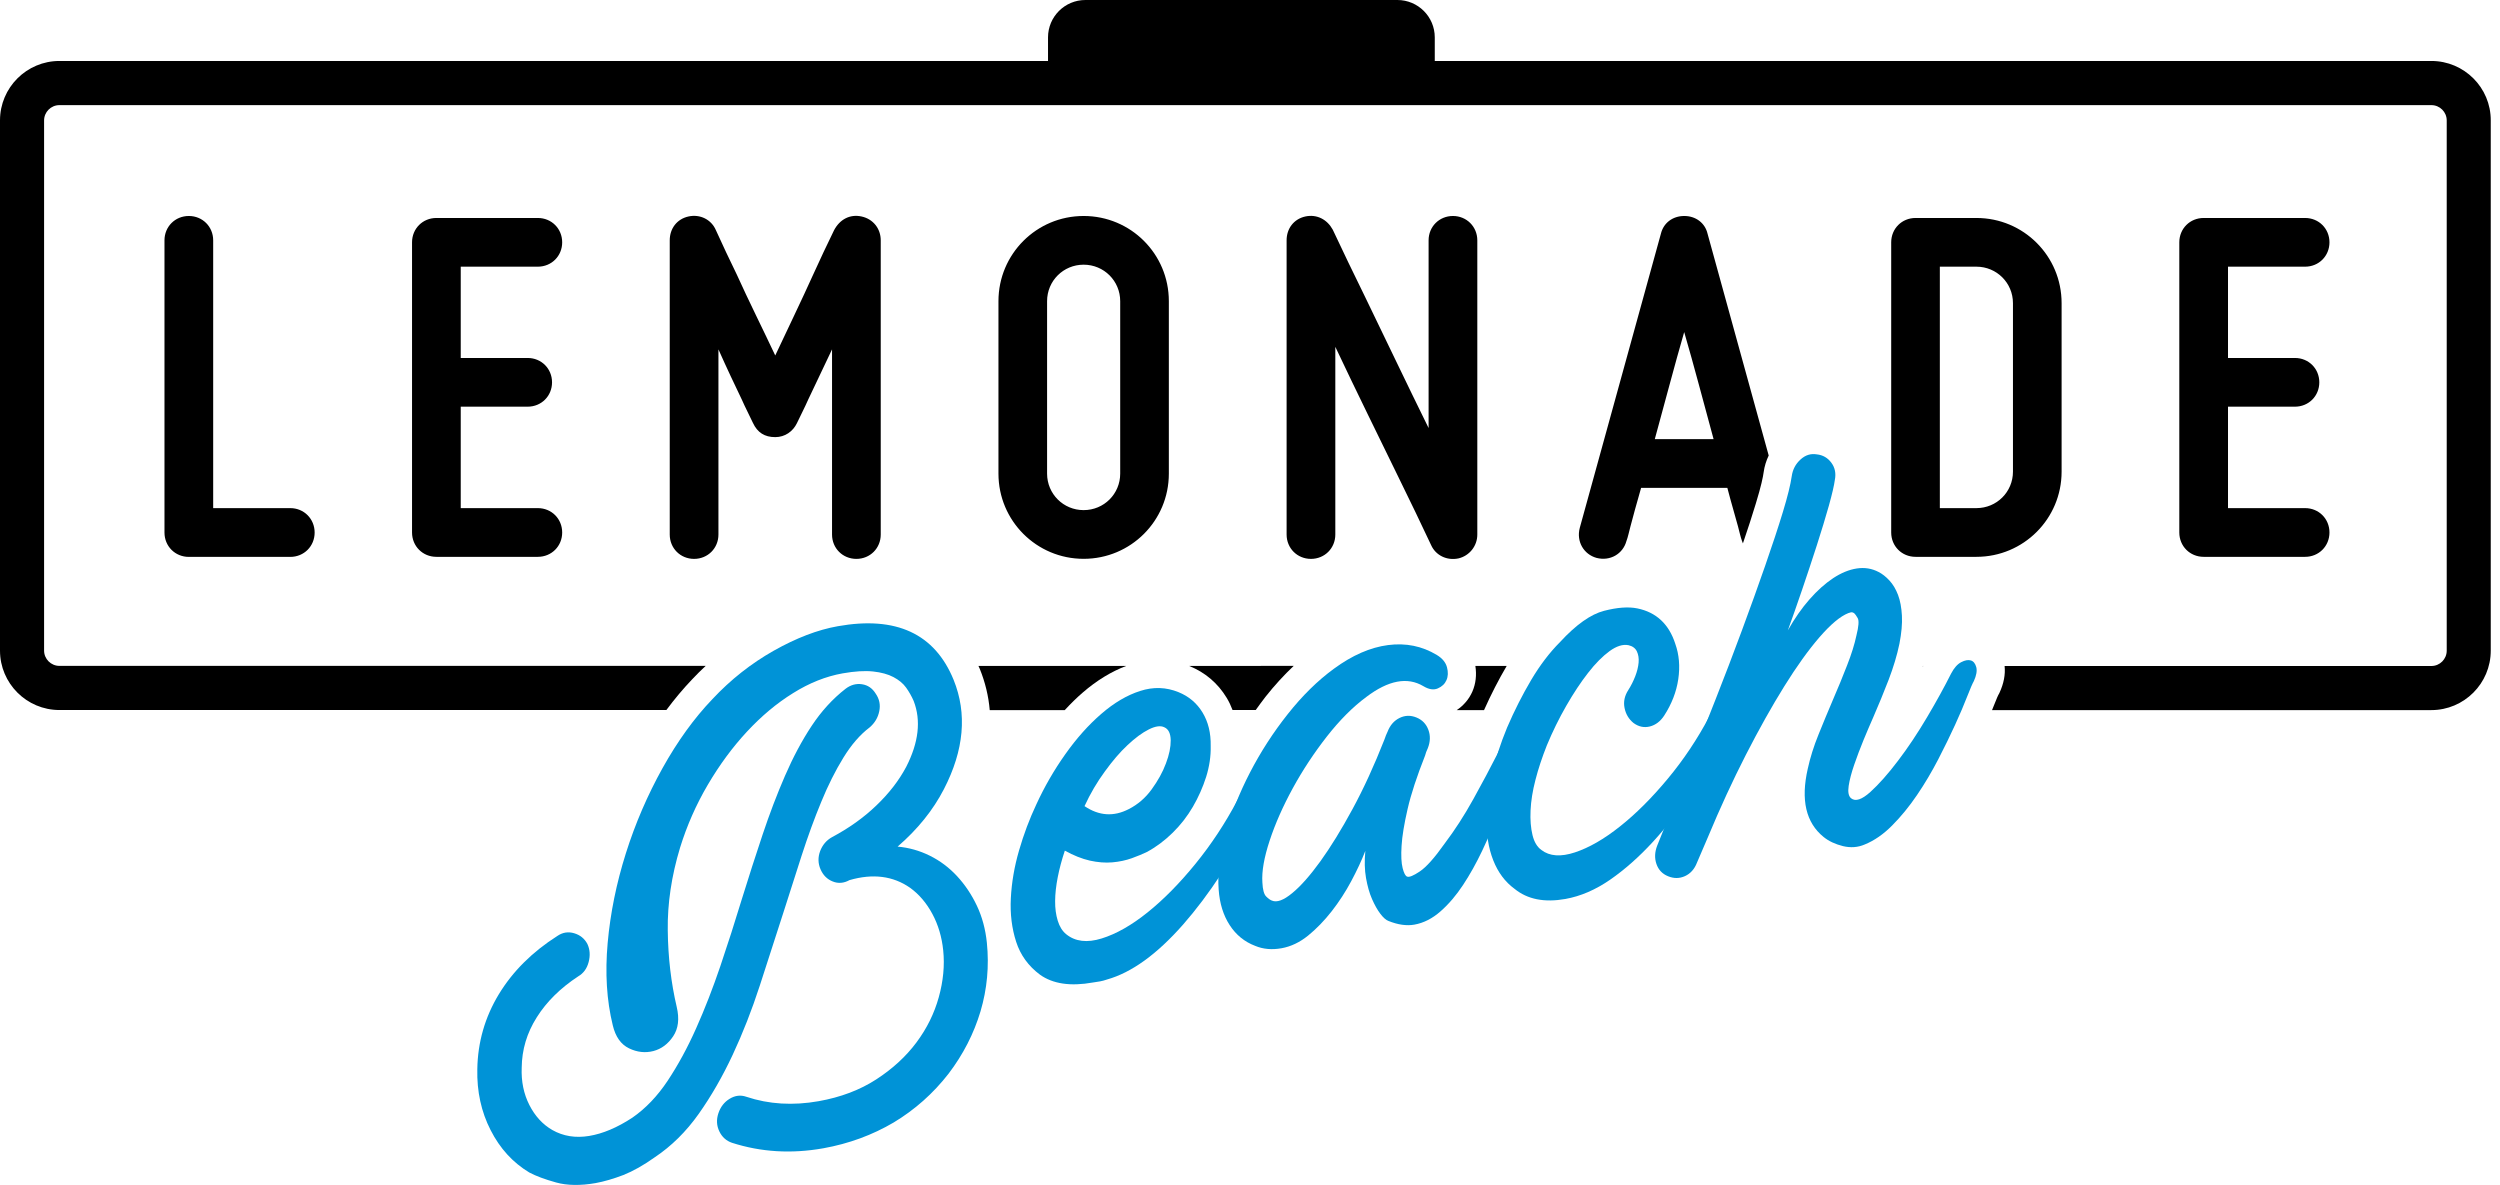
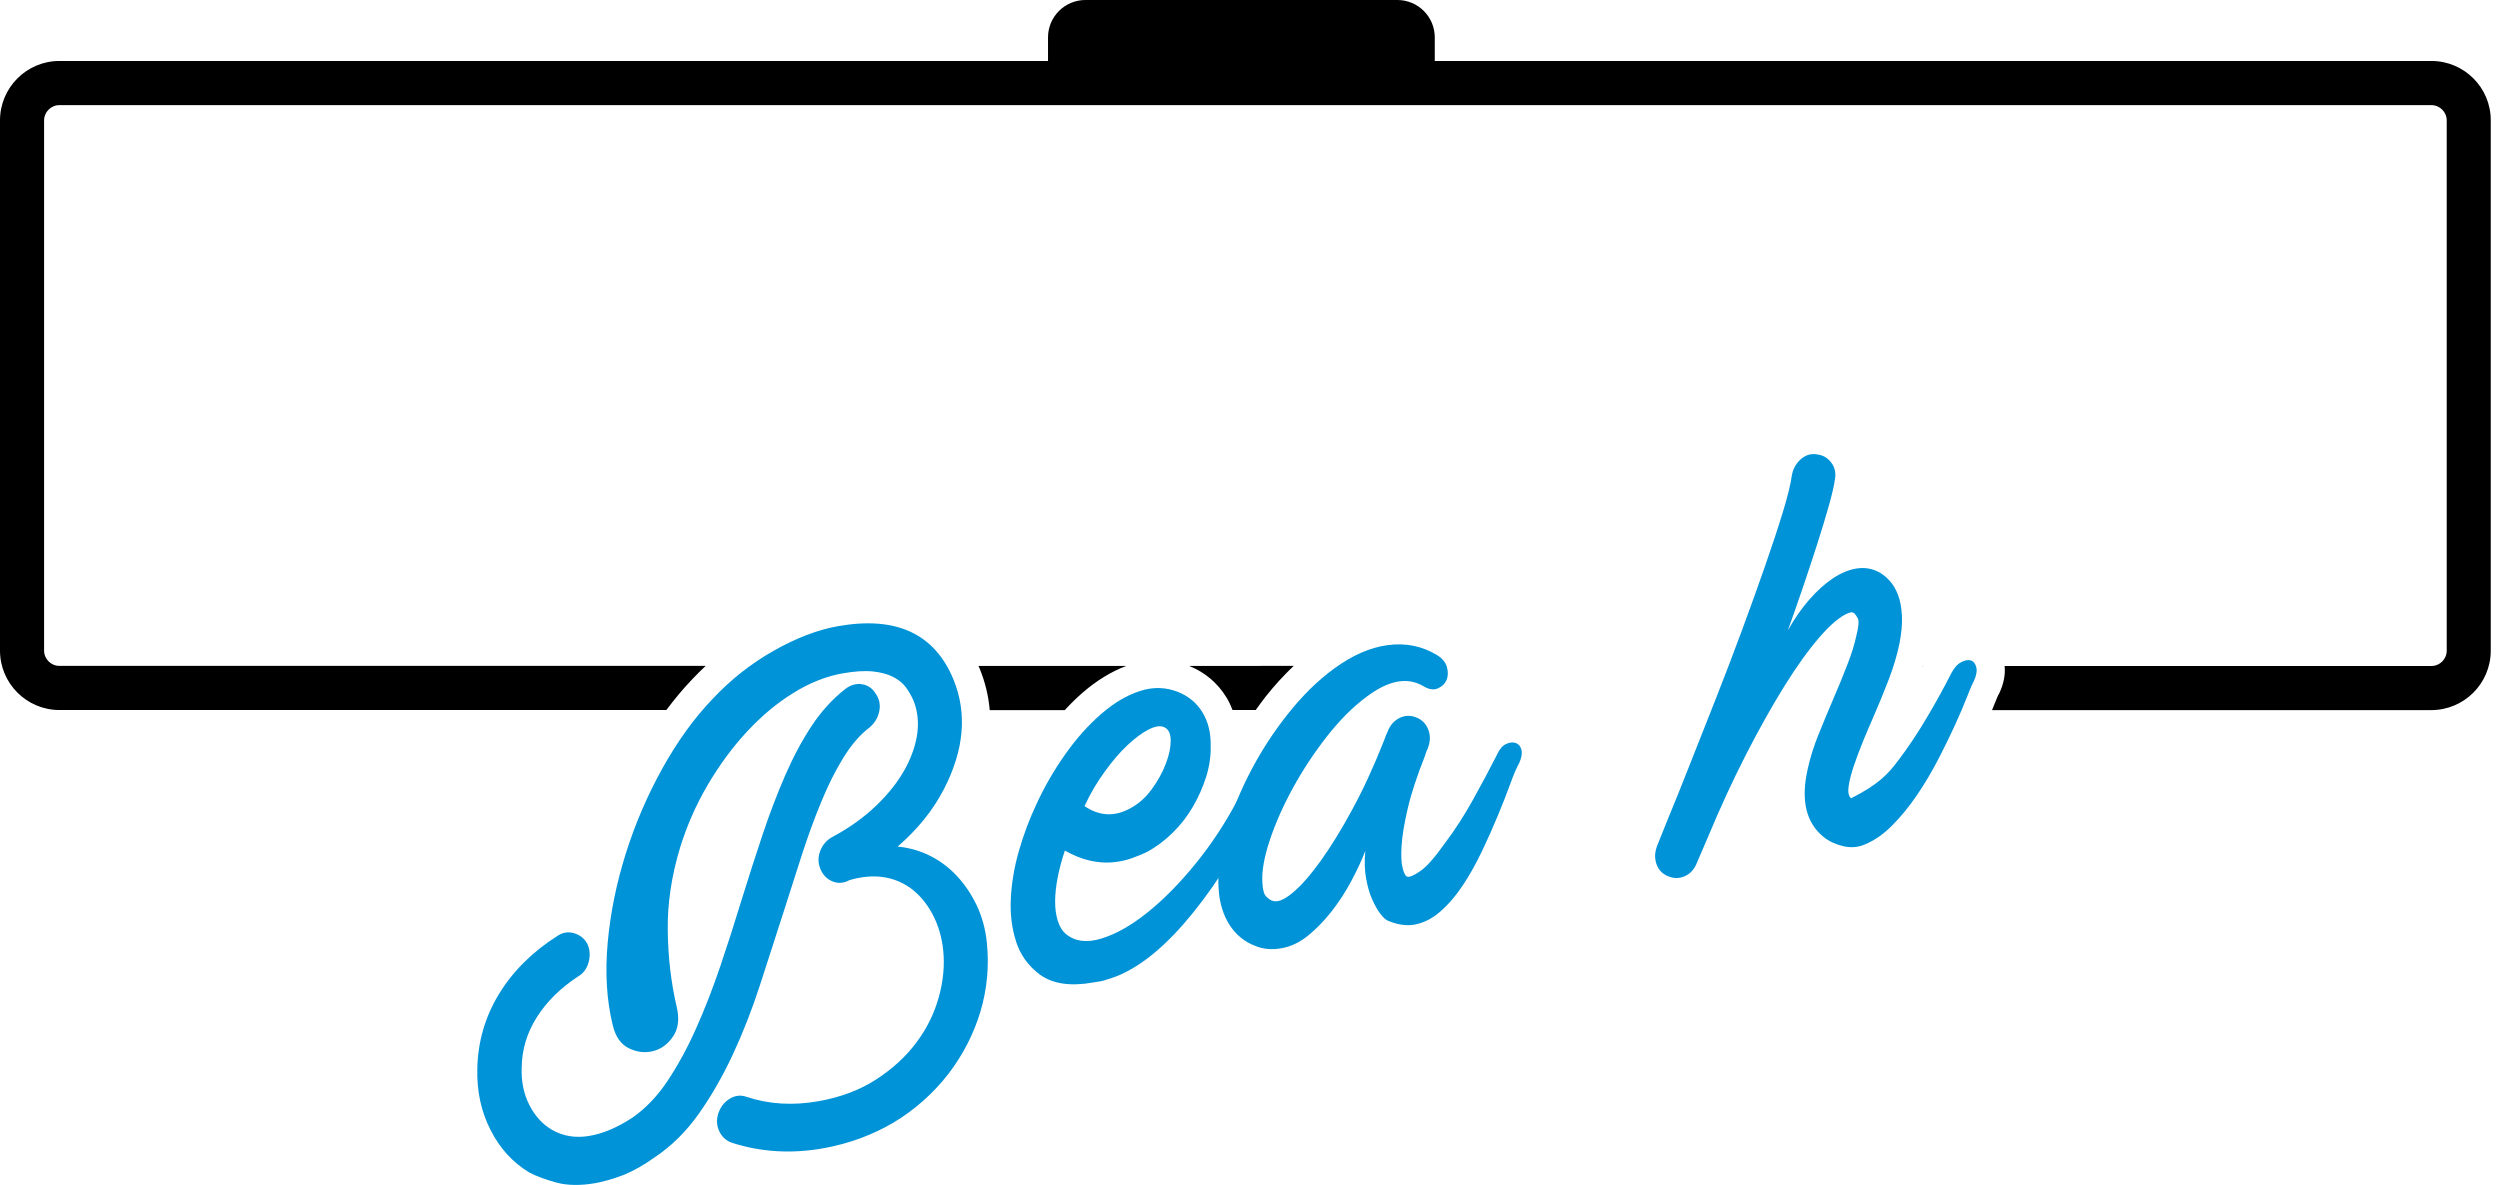
<svg xmlns="http://www.w3.org/2000/svg" width="173px" height="82px" viewBox="0 0 173 82" version="1.1">
  <title>Logo Copy</title>
  <defs>
    <filter id="filter-1">
      <feColorMatrix in="SourceGraphic" type="matrix" values="0 0 0 0 1 0 0 0 0 1 0 0 0 0 1 0 0 0 1 0" />
    </filter>
  </defs>
  <g id="---Niche-Templates" stroke="none" stroke-width="1" fill="none" fill-rule="evenodd">
    <g id="Home-Copy-5" transform="translate(-634, -6207)">
      <g id="Logo-Copy" transform="translate(634, 6207)" filter="url(#filter-1)">
        <g>
          <g id="Group" transform="translate(11.382, 14.938)" fill-rule="nonzero">
            <g transform="translate(21.645, 16.484)" fill="#0093D7">
              <path d="M8.187,50.448 C7.139,50.633 6.226,50.62 5.454,50.405 C4.679,50.189 4.062,49.961 3.601,49.715 C2.463,49.03 1.571,48.056 0.925,46.785 C0.274,45.514 -0.032,44.104 0.003,42.566 C0.033,40.7 0.528,38.976 1.489,37.385 C2.451,35.8 3.804,34.451 5.553,33.339 C5.911,33.097 6.295,33.037 6.704,33.158 C7.114,33.278 7.42,33.524 7.622,33.903 C7.799,34.287 7.825,34.701 7.708,35.149 C7.592,35.597 7.351,35.929 6.989,36.14 C5.756,36.95 4.799,37.894 4.118,38.976 C3.433,40.057 3.088,41.217 3.075,42.458 C3.037,43.41 3.213,44.272 3.605,45.044 C3.998,45.815 4.528,46.393 5.196,46.776 C5.95,47.203 6.799,47.341 7.738,47.186 C8.682,47.031 9.678,46.612 10.729,45.923 C11.652,45.285 12.466,44.432 13.177,43.363 C13.888,42.29 14.548,41.083 15.147,39.734 C15.75,38.385 16.306,36.95 16.823,35.429 C17.34,33.903 17.832,32.365 18.306,30.805 C18.78,29.275 19.258,27.788 19.741,26.344 C20.224,24.9 20.741,23.539 21.297,22.259 C21.853,20.979 22.465,19.828 23.141,18.807 C23.818,17.785 24.598,16.932 25.486,16.242 C25.839,15.971 26.223,15.867 26.623,15.928 C27.028,15.988 27.343,16.208 27.571,16.578 C27.826,16.945 27.912,17.354 27.817,17.798 C27.727,18.242 27.503,18.613 27.153,18.914 C26.49,19.414 25.886,20.112 25.335,21.009 C24.783,21.905 24.27,22.927 23.801,24.073 C23.326,25.219 22.878,26.452 22.452,27.766 C22.025,29.081 21.603,30.395 21.189,31.71 C20.65,33.399 20.103,35.093 19.551,36.782 C19,38.476 18.375,40.07 17.677,41.566 C16.978,43.061 16.194,44.427 15.323,45.66 C14.449,46.893 13.436,47.892 12.285,48.66 C11.518,49.207 10.794,49.616 10.113,49.888 C9.415,50.155 8.777,50.34 8.187,50.448 Z M23.947,48.039 C21.745,48.431 19.637,48.306 17.629,47.66 C17.233,47.526 16.935,47.259 16.75,46.867 C16.56,46.47 16.539,46.057 16.685,45.617 C16.832,45.177 17.09,44.841 17.465,44.613 C17.84,44.384 18.224,44.337 18.62,44.475 C20.176,44.996 21.844,45.095 23.62,44.781 C25.149,44.509 26.481,44.005 27.61,43.272 C28.739,42.54 29.666,41.687 30.39,40.717 C31.114,39.747 31.627,38.704 31.937,37.584 C32.247,36.468 32.351,35.386 32.243,34.343 C32.148,33.416 31.898,32.576 31.493,31.822 C31.088,31.068 30.575,30.464 29.955,30.016 C28.778,29.193 27.378,29.012 25.757,29.482 C25.369,29.697 24.981,29.732 24.598,29.576 C24.214,29.426 23.93,29.141 23.753,28.732 C23.576,28.322 23.568,27.9 23.727,27.473 C23.891,27.047 24.163,26.723 24.55,26.508 C25.718,25.887 26.74,25.159 27.61,24.323 C28.485,23.487 29.175,22.599 29.679,21.651 C30.545,19.962 30.722,18.44 30.2,17.087 C30.058,16.759 29.881,16.449 29.675,16.16 C29.468,15.872 29.175,15.63 28.8,15.432 C28.425,15.234 27.951,15.105 27.386,15.044 C26.817,14.984 26.119,15.027 25.287,15.174 C24.132,15.38 22.986,15.833 21.857,16.54 C20.723,17.242 19.659,18.134 18.659,19.212 C17.659,20.289 16.759,21.513 15.953,22.884 C15.147,24.254 14.509,25.702 14.035,27.232 C13.44,29.197 13.156,31.106 13.182,32.964 C13.203,34.821 13.41,36.584 13.802,38.256 C13.996,39.079 13.914,39.756 13.556,40.29 C13.199,40.825 12.742,41.165 12.182,41.312 C11.621,41.454 11.061,41.393 10.501,41.122 C9.941,40.85 9.566,40.325 9.376,39.527 C8.954,37.804 8.837,35.903 9.023,33.834 C9.208,31.766 9.63,29.697 10.281,27.633 C10.932,25.568 11.781,23.603 12.82,21.733 C13.862,19.862 15.013,18.272 16.276,16.953 C17.534,15.609 18.948,14.493 20.512,13.609 C22.077,12.726 23.559,12.157 24.956,11.911 C28.985,11.191 31.657,12.428 32.963,15.622 C33.911,17.962 33.687,20.483 32.295,23.181 C31.541,24.642 30.472,25.969 29.088,27.163 C29.86,27.232 30.601,27.439 31.308,27.788 C32.015,28.137 32.644,28.607 33.196,29.201 C33.747,29.796 34.208,30.481 34.575,31.257 C34.941,32.033 35.169,32.886 35.264,33.813 C35.428,35.438 35.281,37.019 34.825,38.562 C34.363,40.105 33.627,41.544 32.614,42.876 C31.549,44.246 30.282,45.371 28.813,46.255 C27.343,47.121 25.718,47.72 23.947,48.039 Z" id="Shape" />
              <path d="M42.604,36.567 C41.043,36.847 39.824,36.661 38.936,36.024 C38.139,35.429 37.587,34.67 37.29,33.748 C36.992,32.826 36.867,31.822 36.923,30.736 C36.979,29.65 37.165,28.546 37.492,27.426 C37.816,26.305 38.216,25.245 38.686,24.245 C39.246,23.026 39.914,21.866 40.694,20.767 C41.47,19.669 42.302,18.738 43.181,17.979 C44.06,17.216 44.957,16.686 45.87,16.393 C46.784,16.096 47.667,16.126 48.525,16.475 C49.236,16.764 49.792,17.229 50.189,17.884 C50.585,18.539 50.77,19.306 50.753,20.199 C50.77,20.905 50.663,21.616 50.439,22.336 C50.21,23.056 49.904,23.745 49.521,24.405 C49.137,25.064 48.672,25.663 48.124,26.202 C47.577,26.741 46.978,27.189 46.331,27.538 C46.043,27.676 45.698,27.822 45.288,27.969 C44.879,28.115 44.431,28.21 43.944,28.253 C43.457,28.296 42.94,28.253 42.392,28.133 C41.845,28.008 41.268,27.779 40.66,27.443 C40.449,28.072 40.285,28.684 40.169,29.279 C40.052,29.874 39.992,30.425 39.988,30.93 C39.983,31.434 40.044,31.886 40.169,32.291 C40.294,32.697 40.488,33.011 40.755,33.227 C41.38,33.735 42.198,33.834 43.207,33.52 C44.215,33.209 45.276,32.606 46.387,31.714 C47.499,30.822 48.603,29.701 49.697,28.357 C50.792,27.012 51.753,25.555 52.58,23.991 C52.783,23.573 53.02,23.284 53.292,23.133 C53.563,22.983 53.791,22.94 53.977,23.013 C54.162,23.082 54.283,23.254 54.339,23.526 C54.395,23.797 54.304,24.146 54.076,24.569 C52.382,27.853 50.637,30.516 48.835,32.567 C47.03,34.614 45.28,35.881 43.578,36.36 C43.418,36.416 43.259,36.459 43.099,36.489 C42.927,36.511 42.763,36.536 42.604,36.567 Z M42.022,24.362 C43.022,25.038 44.039,25.107 45.082,24.569 C45.707,24.25 46.237,23.797 46.668,23.202 C47.099,22.608 47.43,22.013 47.654,21.41 C47.883,20.811 47.991,20.272 47.986,19.802 C47.978,19.332 47.831,19.031 47.547,18.906 C47.288,18.776 46.93,18.824 46.474,19.052 C46.017,19.281 45.526,19.643 45.004,20.134 C44.478,20.625 43.952,21.237 43.427,21.966 C42.892,22.694 42.423,23.491 42.022,24.362 Z" id="Shape" />
              <path d="M55.658,34.196 C54.985,34.317 54.378,34.261 53.835,34.033 C53.093,33.752 52.507,33.274 52.068,32.597 C51.628,31.921 51.374,31.106 51.305,30.141 C51.219,29.008 51.374,27.723 51.775,26.292 C52.18,24.862 52.744,23.439 53.477,22.026 C54.209,20.612 55.076,19.268 56.084,17.996 C57.088,16.725 58.153,15.678 59.273,14.859 C60.545,13.924 61.799,13.376 63.027,13.217 C64.255,13.057 65.38,13.286 66.401,13.902 C66.781,14.131 67.013,14.415 67.104,14.751 C67.194,15.092 67.182,15.389 67.069,15.643 C66.957,15.902 66.759,16.091 66.47,16.216 C66.182,16.341 65.85,16.29 65.471,16.061 C64.363,15.402 63.049,15.652 61.523,16.807 C60.579,17.505 59.67,18.423 58.786,19.552 C57.903,20.686 57.118,21.871 56.438,23.116 C55.757,24.362 55.222,25.568 54.834,26.745 C54.446,27.921 54.278,28.887 54.33,29.645 C54.352,30.145 54.442,30.468 54.593,30.615 C54.744,30.766 54.877,30.861 54.99,30.899 C55.33,31.046 55.8,30.874 56.394,30.382 C56.989,29.895 57.636,29.158 58.347,28.176 C59.054,27.193 59.795,25.991 60.566,24.569 C61.338,23.146 62.07,21.548 62.768,19.772 C62.812,19.647 62.846,19.544 62.88,19.466 C62.915,19.388 62.954,19.298 62.997,19.203 C63.169,18.759 63.445,18.445 63.824,18.259 C64.204,18.074 64.591,18.065 64.992,18.229 C65.393,18.393 65.665,18.677 65.815,19.078 C65.966,19.479 65.953,19.901 65.781,20.345 C65.69,20.539 65.626,20.711 65.587,20.867 C65.022,22.297 64.617,23.526 64.38,24.556 C64.143,25.586 64.001,26.439 63.962,27.111 C63.919,27.784 63.945,28.296 64.035,28.65 C64.126,29.003 64.229,29.197 64.341,29.236 C64.484,29.301 64.781,29.18 65.229,28.878 C65.677,28.577 66.246,27.939 66.94,26.956 C67.638,26.034 68.302,25.008 68.927,23.879 C69.552,22.75 70.103,21.716 70.582,20.772 C70.737,20.418 70.94,20.186 71.189,20.065 C71.435,19.949 71.659,19.923 71.857,19.992 C72.056,20.061 72.189,20.212 72.254,20.453 C72.319,20.694 72.271,20.987 72.12,21.341 C71.935,21.668 71.724,22.155 71.491,22.806 C71.254,23.452 70.974,24.176 70.642,24.974 C70.315,25.771 69.944,26.598 69.539,27.452 C69.134,28.305 68.694,29.094 68.22,29.813 C67.746,30.533 67.229,31.141 66.66,31.641 C66.095,32.141 65.492,32.447 64.846,32.563 C64.307,32.658 63.712,32.572 63.057,32.309 C62.889,32.248 62.699,32.085 62.493,31.813 C62.286,31.542 62.096,31.197 61.915,30.787 C61.734,30.378 61.601,29.891 61.501,29.335 C61.402,28.779 61.389,28.154 61.454,27.46 C61.195,28.128 60.868,28.827 60.476,29.559 C60.084,30.292 59.635,30.986 59.127,31.636 C58.618,32.287 58.071,32.852 57.493,33.321 C56.916,33.787 56.304,34.08 55.658,34.196 Z" id="Path" />
-               <path d="M75.297,30.787 C73.844,31.046 72.672,30.813 71.78,30.085 C71.129,29.611 70.638,28.952 70.306,28.111 C69.974,27.271 69.819,26.288 69.841,25.159 C69.854,24.211 69.978,23.215 70.216,22.168 C70.453,21.125 70.802,20.043 71.263,18.927 C71.771,17.746 72.332,16.643 72.939,15.617 C73.547,14.596 74.211,13.725 74.93,13.006 C76.038,11.803 77.055,11.084 77.973,10.847 C78.891,10.61 79.658,10.554 80.274,10.679 C81.584,10.946 82.464,11.765 82.903,13.131 C83.17,13.881 83.239,14.695 83.11,15.574 C82.981,16.454 82.653,17.294 82.136,18.095 C81.873,18.496 81.546,18.746 81.145,18.85 C80.744,18.949 80.369,18.871 80.011,18.608 C79.684,18.341 79.477,17.996 79.391,17.565 C79.305,17.139 79.395,16.725 79.654,16.324 C79.843,16.027 80.003,15.708 80.132,15.376 C80.261,15.044 80.339,14.725 80.365,14.428 C80.391,14.131 80.348,13.872 80.244,13.652 C80.141,13.437 79.947,13.29 79.667,13.226 C79.274,13.148 78.839,13.286 78.356,13.635 C77.874,13.988 77.374,14.488 76.87,15.139 C76.361,15.79 75.857,16.553 75.357,17.423 C74.857,18.294 74.409,19.207 74.012,20.164 C73.685,20.992 73.422,21.78 73.228,22.539 C73.03,23.297 72.918,24.004 72.888,24.659 C72.857,25.314 72.905,25.883 73.021,26.361 C73.137,26.844 73.344,27.189 73.642,27.4 C74.206,27.831 74.978,27.887 75.956,27.564 C76.934,27.241 77.977,26.642 79.076,25.767 C80.179,24.892 81.278,23.797 82.373,22.478 C83.472,21.16 84.433,19.72 85.261,18.156 C85.463,17.738 85.696,17.458 85.959,17.324 C86.217,17.19 86.441,17.156 86.627,17.229 C86.812,17.303 86.933,17.471 86.989,17.742 C87.045,18.014 86.967,18.358 86.765,18.776 C85.937,20.341 85.075,21.806 84.174,23.177 C83.274,24.547 82.339,25.762 81.365,26.823 C80.391,27.883 79.399,28.758 78.391,29.456 C77.374,30.158 76.348,30.598 75.297,30.787 Z" id="Path" />
-               <path d="M93.164,26.495 C91.94,25.504 91.578,23.931 92.07,21.776 C92.238,21.009 92.484,20.22 92.815,19.406 C93.143,18.595 93.483,17.772 93.837,16.945 C94.169,16.178 94.487,15.406 94.789,14.626 C95.095,13.85 95.311,13.152 95.44,12.54 C95.595,11.924 95.625,11.528 95.526,11.351 C95.427,11.178 95.345,11.066 95.289,11.019 C95.259,10.993 95.216,10.972 95.16,10.954 C95.104,10.937 95.009,10.954 94.875,11.006 C94.324,11.222 93.66,11.778 92.889,12.665 C92.117,13.557 91.303,14.691 90.445,16.07 C89.587,17.449 88.7,19.031 87.786,20.815 C86.872,22.603 85.997,24.5 85.161,26.508 L84.399,28.284 C84.226,28.727 83.95,29.033 83.571,29.206 C83.192,29.378 82.804,29.378 82.403,29.214 C82.002,29.051 81.735,28.766 81.597,28.361 C81.459,27.956 81.481,27.534 81.653,27.09 L82.343,25.374 C82.804,24.258 83.325,22.97 83.899,21.509 C84.476,20.048 85.075,18.531 85.696,16.962 C86.316,15.389 86.92,13.807 87.51,12.213 C88.101,10.618 88.639,9.118 89.126,7.718 C89.613,6.317 90.023,5.08 90.35,4.003 C90.678,2.925 90.88,2.102 90.962,1.525 C91.027,1.072 91.225,0.689 91.566,0.378 C91.902,0.068 92.281,-0.052 92.699,0.021 C93.113,0.064 93.449,0.258 93.699,0.594 C93.953,0.934 94.035,1.331 93.944,1.792 C93.897,2.154 93.759,2.749 93.531,3.572 C93.298,4.395 93.022,5.309 92.699,6.309 C92.376,7.313 92.035,8.338 91.678,9.39 C91.32,10.442 90.988,11.381 90.691,12.2 C91.156,11.381 91.656,10.661 92.195,10.049 C92.733,9.437 93.281,8.95 93.832,8.584 C94.384,8.222 94.927,7.998 95.466,7.916 C96.004,7.834 96.504,7.916 96.966,8.157 C97.224,8.287 97.478,8.485 97.724,8.752 C97.97,9.019 98.168,9.351 98.319,9.752 C98.47,10.153 98.556,10.631 98.586,11.187 C98.616,11.743 98.556,12.389 98.414,13.122 C98.25,13.919 97.996,14.755 97.664,15.626 C97.328,16.497 96.97,17.367 96.595,18.229 C96.397,18.677 96.173,19.199 95.931,19.785 C95.69,20.375 95.474,20.944 95.285,21.496 C95.095,22.047 94.966,22.534 94.901,22.961 C94.837,23.388 94.893,23.672 95.069,23.819 C95.367,24.06 95.811,23.914 96.401,23.383 C96.991,22.849 97.629,22.129 98.314,21.224 C99.004,20.319 99.672,19.315 100.327,18.208 C100.982,17.104 101.534,16.096 101.991,15.186 C102.197,14.794 102.43,14.531 102.693,14.398 C102.952,14.264 103.176,14.225 103.357,14.281 C103.538,14.337 103.663,14.493 103.732,14.747 C103.796,15.001 103.74,15.32 103.564,15.708 C103.469,15.872 103.314,16.234 103.098,16.785 C102.883,17.341 102.607,17.988 102.271,18.725 C101.935,19.466 101.542,20.263 101.099,21.125 C100.65,21.987 100.163,22.815 99.625,23.603 C99.09,24.392 98.517,25.09 97.909,25.702 C97.302,26.314 96.668,26.749 96.013,27.016 C95.543,27.219 95.039,27.258 94.505,27.129 C93.97,26.995 93.522,26.788 93.164,26.495 Z" id="Path" />
+               <path d="M93.164,26.495 C91.94,25.504 91.578,23.931 92.07,21.776 C92.238,21.009 92.484,20.22 92.815,19.406 C93.143,18.595 93.483,17.772 93.837,16.945 C94.169,16.178 94.487,15.406 94.789,14.626 C95.095,13.85 95.311,13.152 95.44,12.54 C95.595,11.924 95.625,11.528 95.526,11.351 C95.427,11.178 95.345,11.066 95.289,11.019 C95.259,10.993 95.216,10.972 95.16,10.954 C95.104,10.937 95.009,10.954 94.875,11.006 C94.324,11.222 93.66,11.778 92.889,12.665 C92.117,13.557 91.303,14.691 90.445,16.07 C89.587,17.449 88.7,19.031 87.786,20.815 C86.872,22.603 85.997,24.5 85.161,26.508 L84.399,28.284 C84.226,28.727 83.95,29.033 83.571,29.206 C83.192,29.378 82.804,29.378 82.403,29.214 C82.002,29.051 81.735,28.766 81.597,28.361 C81.459,27.956 81.481,27.534 81.653,27.09 L82.343,25.374 C82.804,24.258 83.325,22.97 83.899,21.509 C84.476,20.048 85.075,18.531 85.696,16.962 C86.316,15.389 86.92,13.807 87.51,12.213 C88.101,10.618 88.639,9.118 89.126,7.718 C89.613,6.317 90.023,5.08 90.35,4.003 C90.678,2.925 90.88,2.102 90.962,1.525 C91.027,1.072 91.225,0.689 91.566,0.378 C91.902,0.068 92.281,-0.052 92.699,0.021 C93.113,0.064 93.449,0.258 93.699,0.594 C93.953,0.934 94.035,1.331 93.944,1.792 C93.897,2.154 93.759,2.749 93.531,3.572 C93.298,4.395 93.022,5.309 92.699,6.309 C92.376,7.313 92.035,8.338 91.678,9.39 C91.32,10.442 90.988,11.381 90.691,12.2 C91.156,11.381 91.656,10.661 92.195,10.049 C92.733,9.437 93.281,8.95 93.832,8.584 C94.384,8.222 94.927,7.998 95.466,7.916 C96.004,7.834 96.504,7.916 96.966,8.157 C97.224,8.287 97.478,8.485 97.724,8.752 C97.97,9.019 98.168,9.351 98.319,9.752 C98.47,10.153 98.556,10.631 98.586,11.187 C98.616,11.743 98.556,12.389 98.414,13.122 C98.25,13.919 97.996,14.755 97.664,15.626 C97.328,16.497 96.97,17.367 96.595,18.229 C96.397,18.677 96.173,19.199 95.931,19.785 C95.69,20.375 95.474,20.944 95.285,21.496 C95.095,22.047 94.966,22.534 94.901,22.961 C94.837,23.388 94.893,23.672 95.069,23.819 C96.991,22.849 97.629,22.129 98.314,21.224 C99.004,20.319 99.672,19.315 100.327,18.208 C100.982,17.104 101.534,16.096 101.991,15.186 C102.197,14.794 102.43,14.531 102.693,14.398 C102.952,14.264 103.176,14.225 103.357,14.281 C103.538,14.337 103.663,14.493 103.732,14.747 C103.796,15.001 103.74,15.32 103.564,15.708 C103.469,15.872 103.314,16.234 103.098,16.785 C102.883,17.341 102.607,17.988 102.271,18.725 C101.935,19.466 101.542,20.263 101.099,21.125 C100.65,21.987 100.163,22.815 99.625,23.603 C99.09,24.392 98.517,25.09 97.909,25.702 C97.302,26.314 96.668,26.749 96.013,27.016 C95.543,27.219 95.039,27.258 94.505,27.129 C93.97,26.995 93.522,26.788 93.164,26.495 Z" id="Path" />
            </g>
-             <path d="M148.131,20.224 L142.796,20.224 L142.796,13.204 L147.429,13.204 C148.377,13.204 149.114,12.467 149.114,11.519 C149.114,10.571 148.377,9.834 147.429,9.834 L142.796,9.834 L142.796,3.516 L148.131,3.516 C149.08,3.516 149.817,2.779 149.817,1.831 C149.817,0.883 149.08,0.146 148.131,0.146 L141.111,0.146 C140.163,0.146 139.426,0.883 139.426,1.831 L139.426,21.91 C139.426,22.858 140.163,23.595 141.111,23.595 L148.131,23.595 C149.08,23.595 149.817,22.858 149.817,21.91 C149.817,20.961 149.08,20.224 148.131,20.224 Z M89.162,0.008 C88.214,0.008 87.477,0.745 87.477,1.693 L87.477,14.682 C85.969,11.627 84.353,8.222 83.056,5.554 C82.284,3.973 81.547,2.464 80.845,0.956 C80.461,0.254 79.754,-0.13 78.949,0.042 C78.143,0.219 77.651,0.883 77.651,1.693 L77.651,22.052 C77.651,23 78.388,23.737 79.336,23.737 C80.285,23.737 81.022,23 81.022,22.052 L81.022,9.062 C82.461,12.118 84.146,15.523 85.443,18.19 C86.215,19.772 86.952,21.28 87.654,22.789 C87.969,23.491 88.74,23.875 89.55,23.702 C90.287,23.526 90.848,22.862 90.848,22.052 L90.848,1.693 C90.848,0.745 90.106,0.008 89.162,0.008 Z M125.385,0.146 L121.175,0.146 C120.226,0.146 119.489,0.883 119.489,1.831 L119.489,21.91 C119.489,22.858 120.226,23.595 121.175,23.595 L125.385,23.595 C128.648,23.595 131.281,20.961 131.281,17.699 L131.281,6.046 C131.285,2.779 128.652,0.146 125.385,0.146 Z M127.915,17.699 C127.915,19.104 126.79,20.224 125.385,20.224 L122.855,20.224 L122.855,3.516 L125.385,3.516 C126.79,3.516 127.915,4.641 127.915,6.041 L127.915,17.699 Z M105.169,0.008 C104.358,0.008 103.729,0.499 103.552,1.236 L97.937,21.595 C97.691,22.543 98.217,23.422 99.096,23.668 C100.044,23.914 100.923,23.388 101.165,22.509 C101.273,22.228 101.342,21.875 101.445,21.491 C101.622,20.823 101.867,19.91 102.182,18.824 L108.151,18.824 C108.431,19.91 108.711,20.823 108.888,21.491 C108.991,21.879 109.064,22.228 109.168,22.509 C109.185,22.565 109.207,22.612 109.228,22.664 C109.573,21.651 109.875,20.724 110.12,19.91 C110.491,18.699 110.62,18.061 110.663,17.738 C110.719,17.328 110.84,16.945 111.012,16.583 L106.78,1.232 C106.608,0.499 105.974,0.008 105.169,0.008 Z M103.13,15.449 C103.798,13.027 104.501,10.325 105.164,8.041 C105.832,10.321 106.535,13.027 107.198,15.449 L103.13,15.449 Z M25.836,3.516 C26.785,3.516 27.521,2.779 27.521,1.831 C27.521,0.883 26.785,0.146 25.836,0.146 L18.816,0.146 C17.868,0.146 17.131,0.883 17.131,1.831 L17.131,21.91 C17.131,22.858 17.868,23.595 18.816,23.595 L25.836,23.595 C26.785,23.595 27.521,22.858 27.521,21.91 C27.521,20.961 26.785,20.224 25.836,20.224 L20.501,20.224 L20.501,13.204 L25.134,13.204 C26.082,13.204 26.819,12.467 26.819,11.519 C26.819,10.571 26.082,9.834 25.134,9.834 L20.501,9.834 L20.501,3.516 L25.836,3.516 Z M63.606,0.008 C60.344,0.008 57.711,2.641 57.711,5.903 L57.711,17.837 C57.711,21.099 60.344,23.733 63.606,23.733 C66.869,23.733 69.502,21.099 69.502,17.837 L69.502,5.903 C69.502,2.637 66.869,0.008 63.606,0.008 Z M66.136,17.837 C66.136,19.242 65.011,20.362 63.606,20.362 C62.201,20.362 61.076,19.238 61.076,17.837 L61.076,5.903 C61.076,4.499 62.201,3.378 63.606,3.378 C65.011,3.378 66.136,4.503 66.136,5.903 L66.136,17.837 Z M8.706,20.224 L3.37,20.224 L3.37,1.693 C3.37,0.745 2.633,0.008 1.685,0.008 C0.737,0.008 0,0.745 0,1.693 L0,21.914 C0,22.862 0.737,23.599 1.685,23.599 L8.706,23.599 C9.654,23.599 10.391,22.862 10.391,21.914 C10.391,20.966 9.654,20.224 8.706,20.224 Z M48.234,0.042 C47.423,-0.134 46.725,0.254 46.337,0.99 C45.846,2.008 45.355,3.025 44.898,4.046 C44.092,5.835 43.071,7.942 42.265,9.661 C41.459,7.942 40.403,5.835 39.597,4.046 C39.106,3.029 38.615,2.012 38.158,0.99 C37.843,0.254 37.067,-0.134 36.261,0.042 C35.456,0.219 34.964,0.883 34.964,1.693 L34.964,22.052 C34.964,23 35.701,23.737 36.649,23.737 C37.597,23.737 38.334,23 38.334,22.052 L38.334,9.239 C38.895,10.502 39.494,11.765 39.951,12.713 C40.196,13.273 40.476,13.799 40.722,14.329 C41.037,14.997 41.528,15.311 42.265,15.311 C42.933,15.311 43.493,14.924 43.773,14.329 C44.019,13.803 44.299,13.277 44.545,12.713 C45.001,11.765 45.596,10.502 46.195,9.239 L46.195,22.052 C46.195,23 46.932,23.737 47.88,23.737 C48.828,23.737 49.565,23 49.565,22.052 L49.565,1.693 C49.565,0.883 49.04,0.215 48.234,0.042 Z" id="Shape" fill="#000000" />
            <g transform="translate(56.327, 30.964)" fill="#000000" id="Path">
-               <path d="M34.184,1.944 C33.951,2.478 33.581,2.913 33.098,3.237 L34.986,3.237 C35.473,2.146 35.999,1.125 36.554,0.181 L34.387,0.181 C34.482,0.802 34.417,1.405 34.184,1.944 Z" />
              <path d="M7.219,2.021 C8.18,1.189 9.188,0.573 10.223,0.181 L-1.2248776e-14,0.181 C0.03,0.25 0.065,0.319 0.095,0.392 C0.47,1.319 0.698,2.271 0.78,3.237 L5.973,3.237 C6.378,2.797 6.792,2.388 7.219,2.021 Z" />
              <path d="M65.36,0.181 C65.352,0.203 65.347,0.228 65.343,0.25 C65.356,0.224 65.365,0.203 65.377,0.181 L65.36,0.181 Z" />
              <path d="M14.58,0.181 C15.683,0.625 16.562,1.37 17.178,2.388 C17.342,2.655 17.471,2.939 17.583,3.232 L19.187,3.232 C19.411,2.922 19.635,2.607 19.872,2.306 C20.492,1.521 21.143,0.815 21.815,0.177 L14.58,0.181 C14.58,0.181 14.58,0.181 14.58,0.181 Z" />
            </g>
          </g>
          <path d="M168.253,4.219 L99.286,4.219 L99.286,2.586 C99.286,1.159 98.127,3.062194e-15 96.7,3.062194e-15 L75.109,3.062194e-15 C73.682,3.062194e-15 72.523,1.159 72.523,2.586 L72.523,4.219 L4.111,4.219 C1.845,4.219 0,6.064 0,8.331 L0,45.023 C0,47.29 1.845,49.134 4.111,49.134 L46.113,49.134 C46.682,48.367 47.277,47.66 47.893,47.014 C48.195,46.691 48.509,46.381 48.833,46.079 L4.111,46.079 C3.53,46.079 3.051,45.605 3.051,45.019 L3.051,8.335 C3.051,7.753 3.525,7.275 4.111,7.275 L75.113,7.275 L96.704,7.275 L168.253,7.275 C168.835,7.275 169.313,7.749 169.313,8.335 L169.313,45.027 C169.313,45.609 168.839,46.087 168.253,46.087 L138.719,46.087 C138.78,46.674 138.663,47.298 138.361,47.949 L138.327,48.018 L138.288,48.083 C138.284,48.091 138.193,48.264 137.939,48.915 C137.913,48.988 137.879,49.065 137.849,49.139 L168.249,49.139 C170.516,49.139 172.36,47.294 172.36,45.027 L172.36,8.335 C172.369,6.064 170.52,4.219 168.253,4.219 Z" id="Path" fill="#000000" fill-rule="nonzero" />
        </g>
      </g>
    </g>
  </g>
</svg>